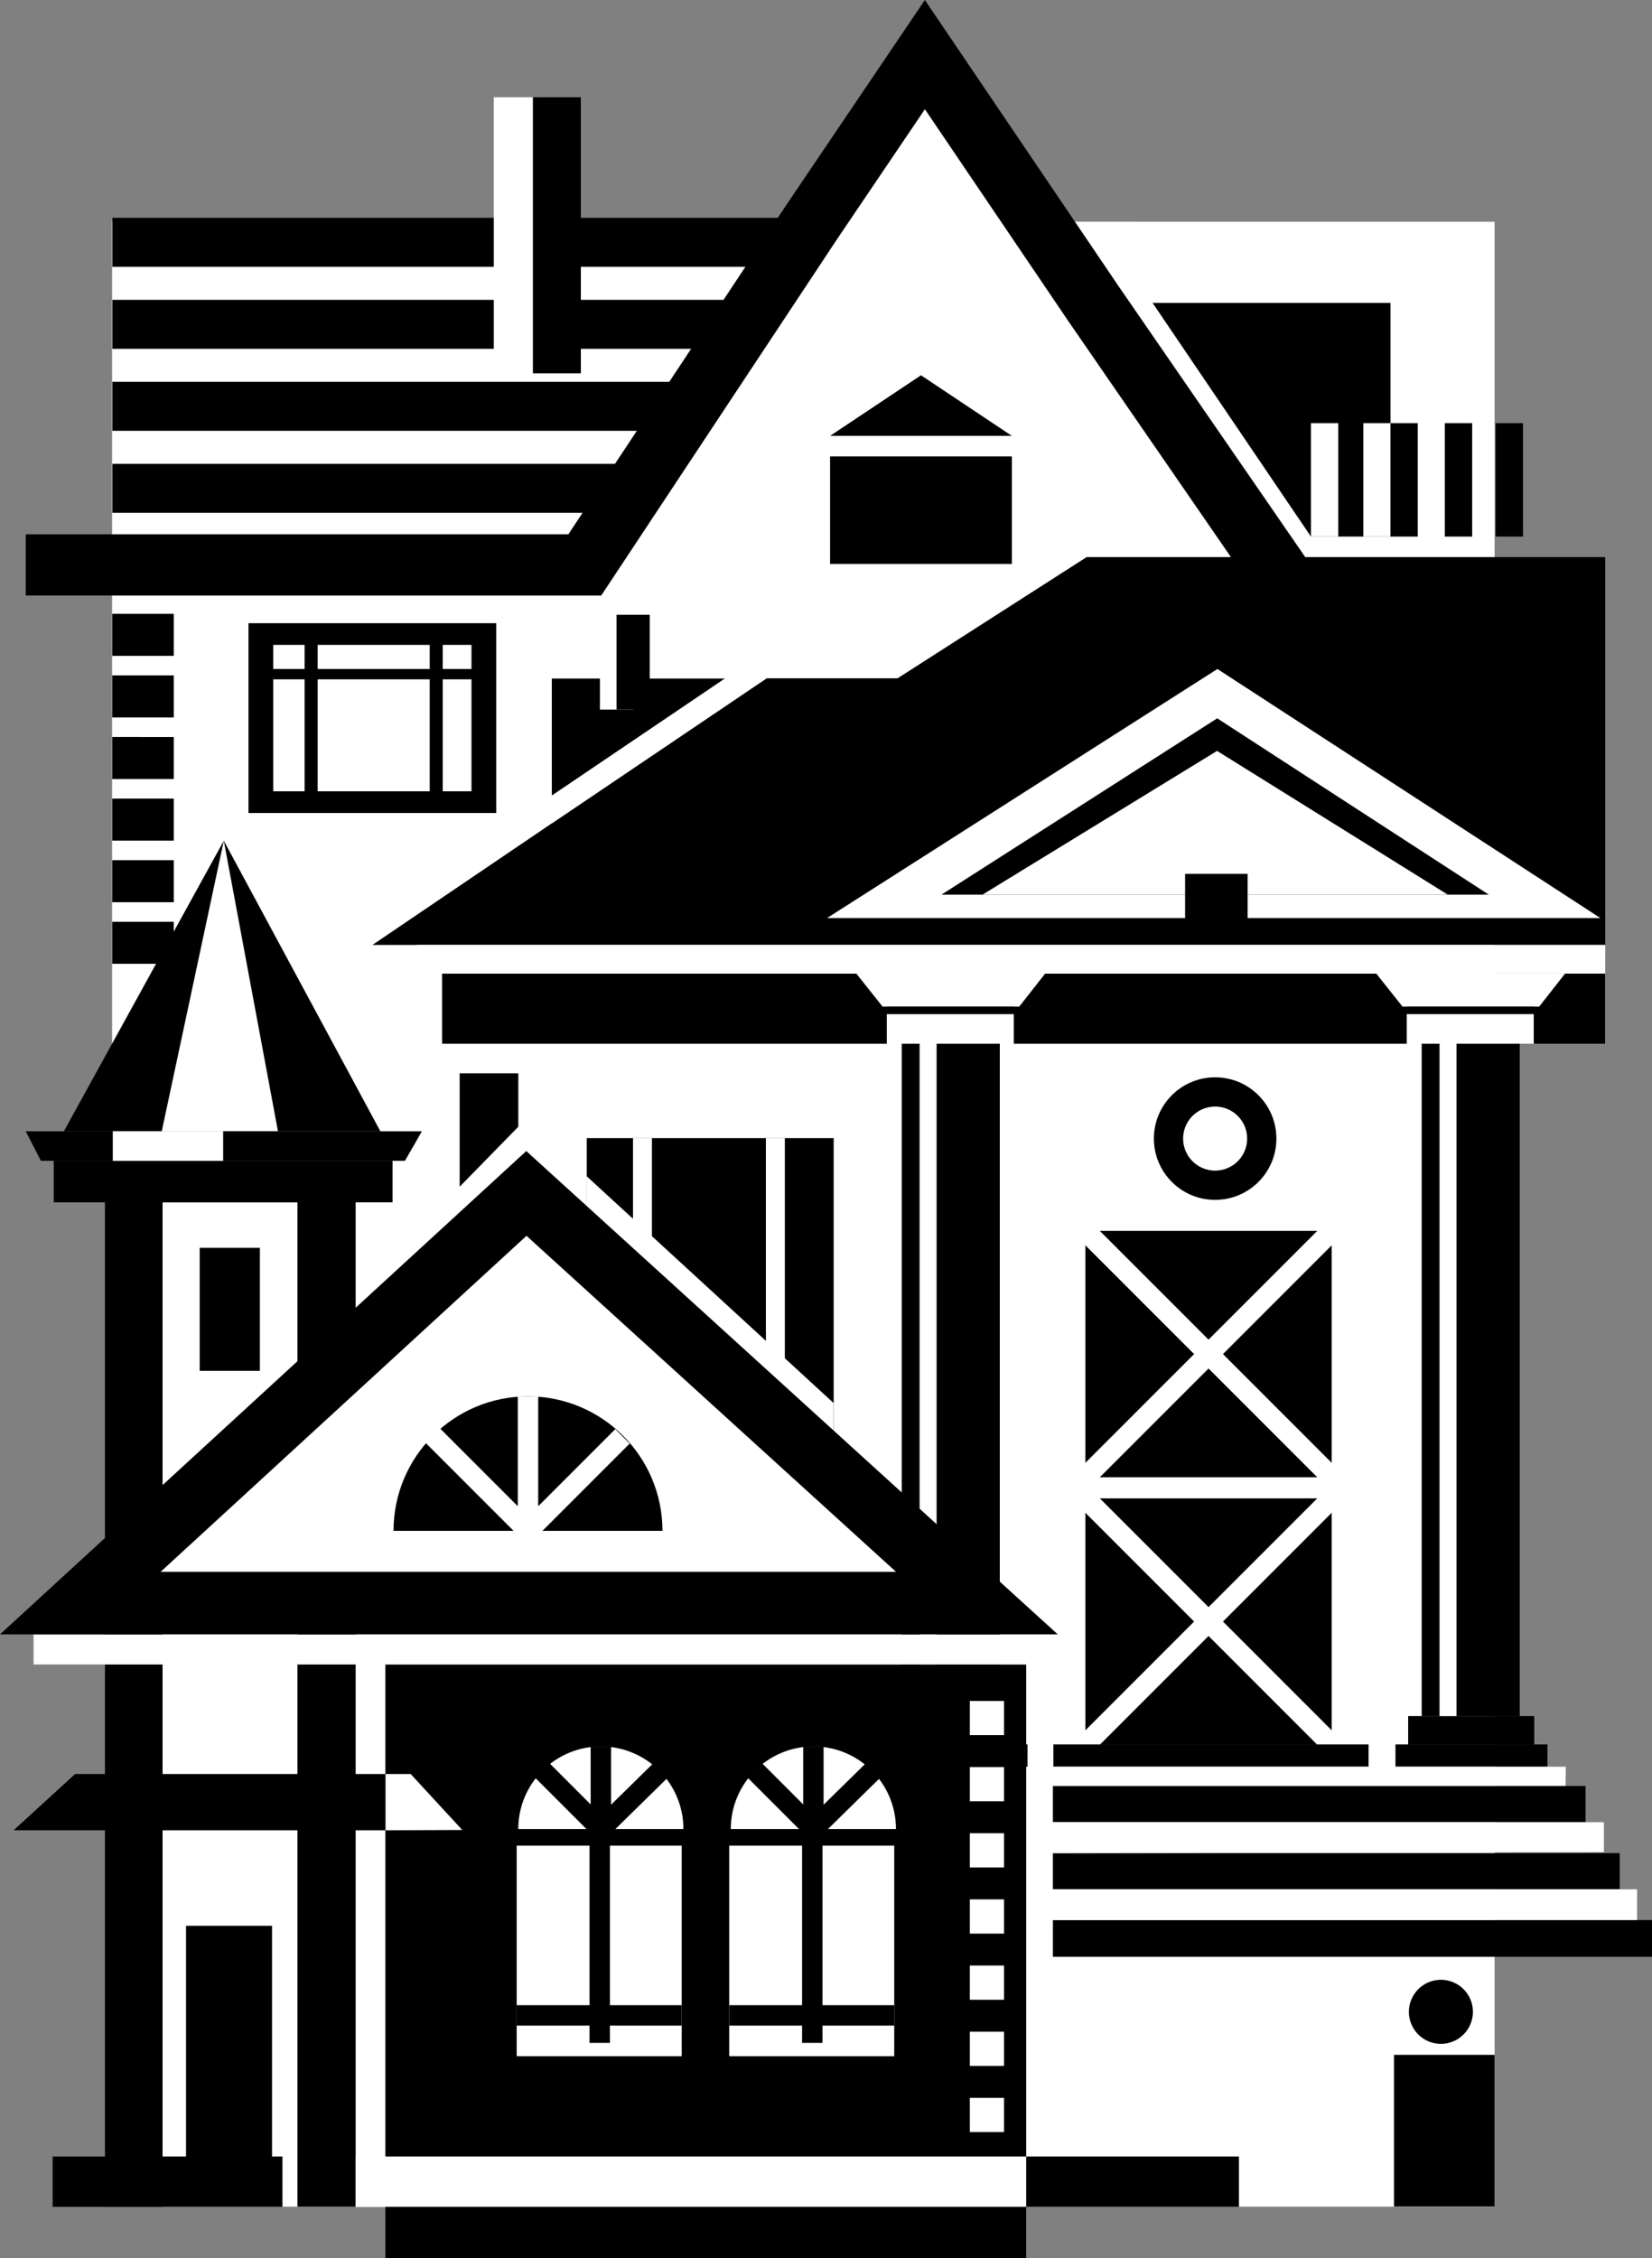
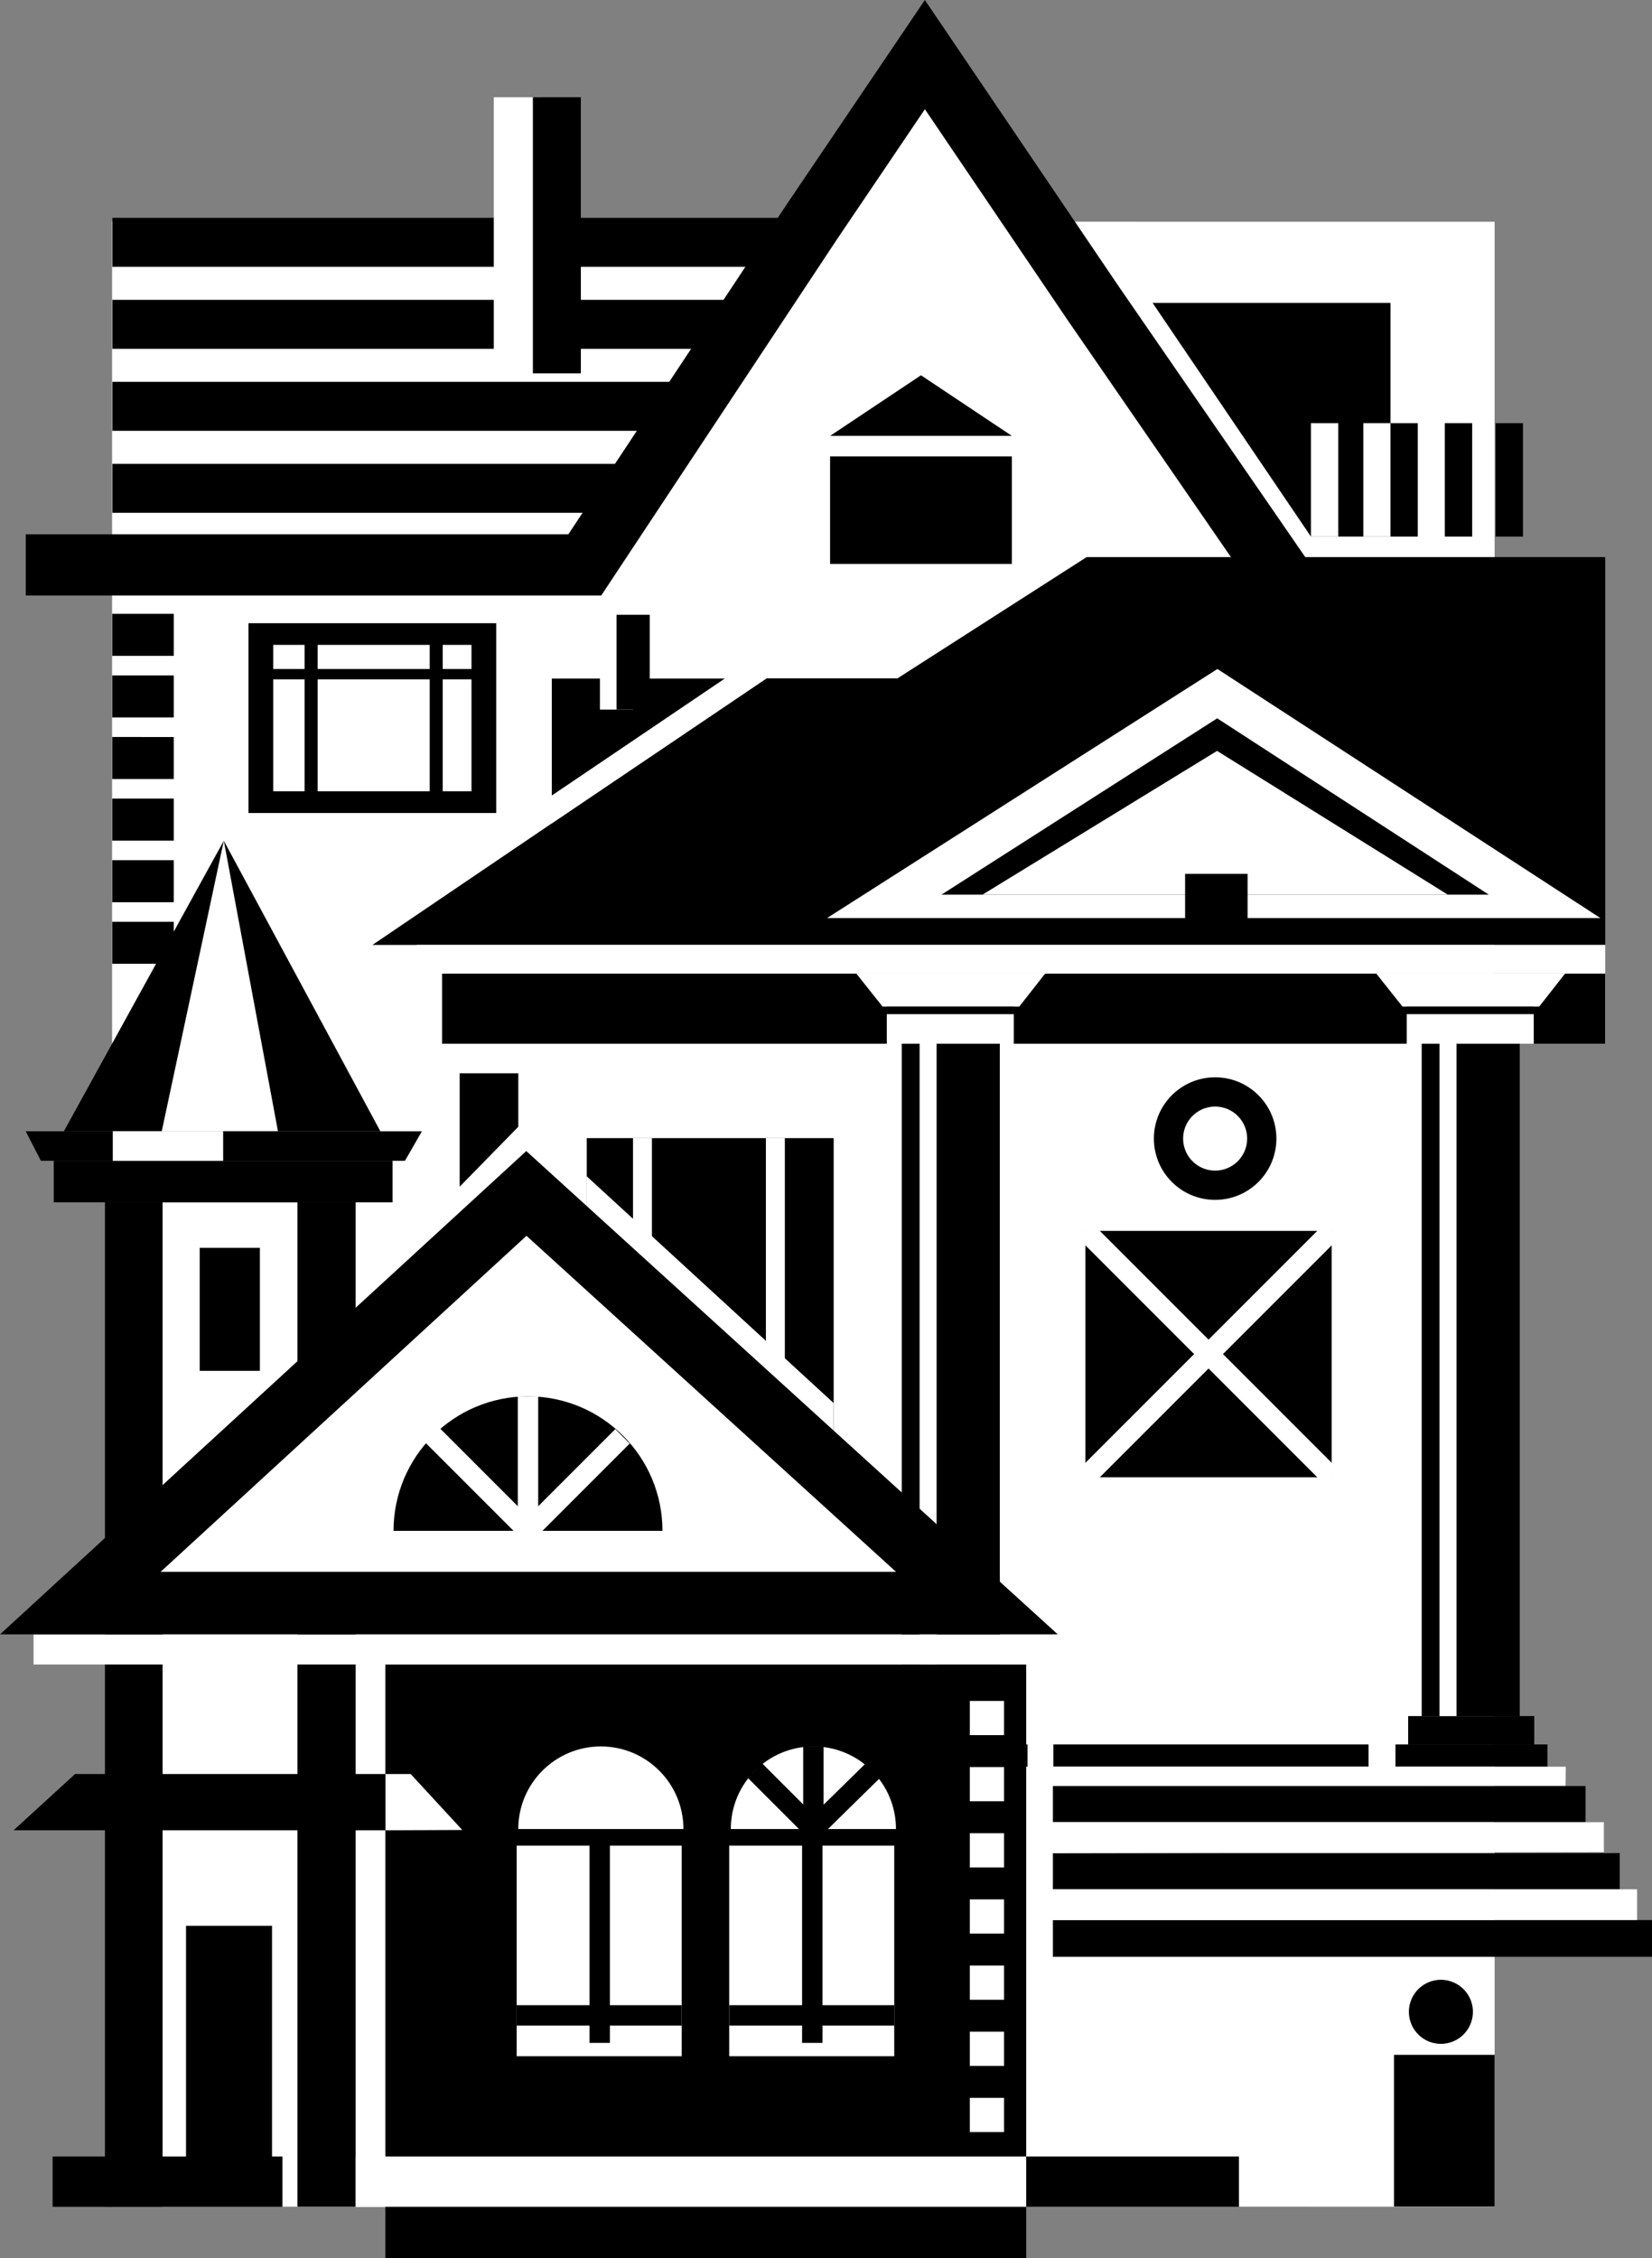
<svg xmlns="http://www.w3.org/2000/svg" width="404.961" height="553.384">
  <rect width="100%" height="100%" fill="#808080" stroke="none" />
  <path fill="#fff" d="M27.504 540.763V54.306l338.875.039v486.418H27.504" />
  <path fill="#fff" d="M329.977 399.099V74.247h-62.051l-41.207-60.863-27.696 40.96H27.503V399.1h302.474" />
  <path d="M340.863 131.493h-19.511l-38.813-57.258h58.324v57.258" />
  <path fill="none" stroke="#000" stroke-width="15" d="M6.309 138.442h137.039l55.675-84.097 27.696-40.961 41.207 60.863 48.87 70.902" />
  <path fill="none" stroke="#000" stroke-width="12" d="M27.559 119.665H156.62M27.559 99.571H169.8M27.559 79.478h151.363M27.559 59.38h166.578" />
  <path d="M60.914 152.72v46.511h60.73V152.72h-60.73" />
  <path fill="#fff" d="M66.98 158.032v35.883h48.598v-35.883H66.98" />
  <path d="M77.863 198.017V154.41h-3.195v43.606h3.195m30.664.001V154.41h-3.191v43.606h3.191" />
  <path d="M120.348 166.474v-2.52H61.414v2.52h58.934m-77.75-5.75v-10.305H27.52v10.305h15.078m0 15.09v-10.301H27.52v10.3h15.078m0 15.094v-10.3H27.52v10.3h15.078m0 15.094v-10.3H27.52V206h15.078m0 15.095v-10.301H27.52v10.3h15.078m0 15.095v-10.301H27.52v10.3h15.078M203.48 111.849V138.2h44.563v-26.35H203.48m22.282-19.888-22.282 14.855h44.563zm0 0" />
  <path fill="#fff" d="M328.059 131.493v-27.789h-6.707v27.79h6.707m12.804-.001v-27.789h-6.656v27.79h6.656" />
  <path d="M347.543 131.493v-27.789h-6.68v27.79h6.68m13.336-.001v-27.789h-6.707v27.79h6.707m12.457-.001v-27.789h-6.707v27.79h6.707" />
  <path fill="#fff" d="M132.805 91.485V23.83h-11.758v67.656h11.758" />
  <path d="M142.387 91.485V23.83h-11.758v67.656h11.758" />
  <path fill="#fff" d="M358.734 255.794h-243.18v177.145h243.18V255.794" />
  <path d="M266.07 301.642v60.37h60.371v-60.37h-60.37" />
  <path fill="none" stroke="#fff" stroke-width="5" d="m266.07 301.642 60.371 60.37m0-60.37-60.37 60.37" />
-   <path d="M266.07 367.189v60.37h60.371v-60.37h-60.37" />
-   <path fill="#fff" d="M251.695 432.939v46.593h114.723V432.94H251.695" />
  <path fill="none" stroke="#fff" stroke-width="5" d="m266.07 367.189 60.371 60.37m0-60.37-60.37 60.37" />
  <path d="M393.46 255.774v-17.19H108.372v17.19h285.09m-258.196-54.007L91.3 231.56h302.195v-95.036H266.367l-46.355 29.707h-32.106l-52.64 35.536" />
  <path fill="#fff" d="M392.297 224.97H202.75l95.68-61.028zm0 0" />
  <path d="m298.379 176.032-67.586 43.203h134.16zm0 0" />
  <path fill="#fff" d="m298.344 184.013-57.492 35.222H354.89zm0 0" />
  <path d="M297.871 264.001c-8.293 0-15.016 6.727-15.016 15.02s6.723 15.015 15.016 15.015 15.016-6.722 15.016-15.015S306.164 264 297.87 264" />
  <path fill="#fff" d="M297.871 271.173a7.847 7.847 0 0 0-7.844 7.848 7.844 7.844 0 1 0 15.688 0 7.847 7.847 0 0 0-7.844-7.848" />
  <path d="M353.215 485.165a7.847 7.847 0 0 0-7.844 7.848 7.844 7.844 0 1 0 15.688 0 7.847 7.847 0 0 0-7.844-7.848" />
  <path fill="#fff" d="M102.14 238.583v-7.023h291.356v7.023H102.141m154.047.02-6.329 8.062h-33.52l-6.41-8.062h46.258" />
  <path d="M245.086 420.56V255.75h-24.04v164.81h24.04" />
  <path d="M217.734 427.49v-6.95h30.907v6.95h-30.907" />
  <path d="M214.621 432.939v-5.45h37.254v5.45h-37.254m43.602 0v-5.45h77.261v5.45h-77.261" />
  <path fill="#fff" d="M229.594 420.54V255.751h-4.172v164.79h4.172" />
  <path d="M248.52 246.665h-31.141v1.86h31.14v-1.86" />
  <path fill="#fff" d="M217.379 248.524v7.25h31.14v-7.25h-31.14m166.261-9.921-6.327 8.062h-33.52l-6.41-8.062h46.258" />
  <path d="M372.54 420.56V255.75h-24.036v164.81h24.035" />
  <path d="M345.188 427.49v-6.95h30.906v6.95h-30.906" />
  <path d="M342.074 432.939v-5.45h37.254v5.45h-37.254" />
  <path fill="#fff" d="M357.047 420.54V255.751h-4.172v164.79h4.172" />
  <path d="M375.973 246.665h-31.141v1.86h31.14v-1.86" />
  <path fill="#fff" d="M344.832 248.524v7.25h31.14v-7.25h-31.14" />
  <path d="M290.508 214.15v15.328h15.328v-15.329h-15.328m-155.242-19.168 42.46-28.703h-42.46zm0 0" />
  <path fill="#fff" d="m135.266 194.981 42.46-28.703 10.18-.047-52.64 35.536v-6.786m19.941-21.081v-23.24h-8.148v23.24h8.148" />
  <path d="M159.277 173.9v-23.24h-8.144v23.24h8.144m-46.597 89.12h14.375v13.098L112.68 290.81v-27.79m91.68 15.88v75.968h-60.536V278.9h60.535" />
  <path fill="#fff" d="M192.39 340.052v-61.153h-4.64v61.153h4.64m-32.581 0v-61.153h-4.641v61.153h4.64" />
  <path fill="#fff" d="m143.824 288.255 60.535 55.582v11.031h-60.535v-66.613" />
  <path d="M388.672 446.532v-8.863h-130.57v8.863h130.57m8.383 16.453v-8.867H258.102v8.867h138.953m7.905 16.547v-9.008H258.103v9.008H404.96m-38.581 61.199v-37.18h-24.664v37.18h24.664" />
  <path fill="#fff" d="M258.102 454.118v-7.586h135.07v7.352l-135.07.234m0 8.867h143.203v7.54H258.102v-7.54m0-25.316v-4.73h125.726l-.055 4.695-125.671.035M94.473 407.896h-7.29v132.898h7.29V407.896" />
  <path d="M15.637 277.263h77.62l-38.394-71.239zm0 0" />
  <path fill="#fff" d="m54.863 206.024-15.222 71.239h28.504zm0 0" />
  <path d="M87.184 540.763V294.646H25.727v246.117h61.457" />
  <path fill="#fff" d="M39.852 294.665v246.11h33.066v-246.11H39.852" />
  <path d="M96.23 294.646v-10.18H13.18v10.18h83.05" />
  <path fill="#fff" d="M27.645 277.235v7.23h27.058v-7.23H27.645" />
  <path d="m6.309 277.235 3.718 7.23h17.618v-7.23H6.309m97.109 0H54.703v7.23h44.563l4.152-7.23m-39.708 58.7v-30.153H48.954v30.153h14.758M3.328 448.524l15.082-13.793h76.102v13.793H3.328" />
  <path d="M251.559 553.384V407.896H94.473v145.488h157.086" />
  <path fill="#fff" d="M251.559 407.896v-7.38H8.227v7.38h243.332" />
  <path d="M45.602 471.93v56.54h21.082v-56.54H45.602m-32.704 56.54v12.324h56.34V528.47h-56.34" />
  <path fill="#fff" d="M87.184 528.47v12.324h164.375V528.47H87.184" />
  <path d="M251.559 528.47v12.324h52.144V528.47H251.56M0 400.517h259.3L129.009 282.075Zm0 0" />
  <path fill="#fff" d="m129.063 302.845-89.688 82.34h180.266Zm0 0" />
  <path d="M162.395 375.15c0-18.204-14.762-32.961-32.965-32.961-18.203 0-32.961 14.757-32.961 32.96h65.926" />
  <path fill="none" stroke="#fff" stroke-width="5" d="M129.43 342.189v32.96l23.164-23.164M129.43 375.15l-23.383-23.383" />
  <path fill="#fff" d="M167.531 448.22c0-11.18-9.062-20.242-20.242-20.242-11.18 0-20.242 9.062-20.242 20.242h40.484" />
-   <path fill="none" stroke="#000" stroke-width="5" d="M147.29 427.978v20.242l14.933-14.66m-14.933 14.66-14.36-14.36" />
  <path fill="#fff" d="M167.11 503.884v-51.59h-40.458v51.59h40.457" />
  <path fill="none" stroke="#000" stroke-width="5" d="M147.016 451.208v49.418m-20.364-6.738h40.457" />
  <path fill="#fff" d="M219.633 448.22c0-11.18-9.063-20.242-20.242-20.242-11.184 0-20.246 9.062-20.246 20.242h40.488" />
  <path fill="none" stroke="#000" stroke-width="5" d="M199.39 427.978v20.242l14.934-14.66m-14.934 14.66-14.363-14.36" />
  <path fill="#fff" d="M219.21 503.884v-51.59h-40.456v51.59h40.457" />
  <path fill="none" stroke="#000" stroke-width="5" d="M199.117 451.208v49.418m-20.363-6.738h40.457" />
  <path fill="#fff" d="M94.512 448.524v-13.793h6.152l12.656 13.72-18.808.073m151.613-23.312v-8.387h-8.387v8.387h8.387m0 16.211v-8.387h-8.387v8.387h8.387m0 16.215v-8.387h-8.387v8.387h8.387m0 16.207v-8.387h-8.387v8.387h8.387m0 16.211v-8.387h-8.387v8.387h8.387m0 16.211v-8.387h-8.387v8.387h8.387m0 16.211v-8.383h-8.387v8.383h8.387" />
</svg>